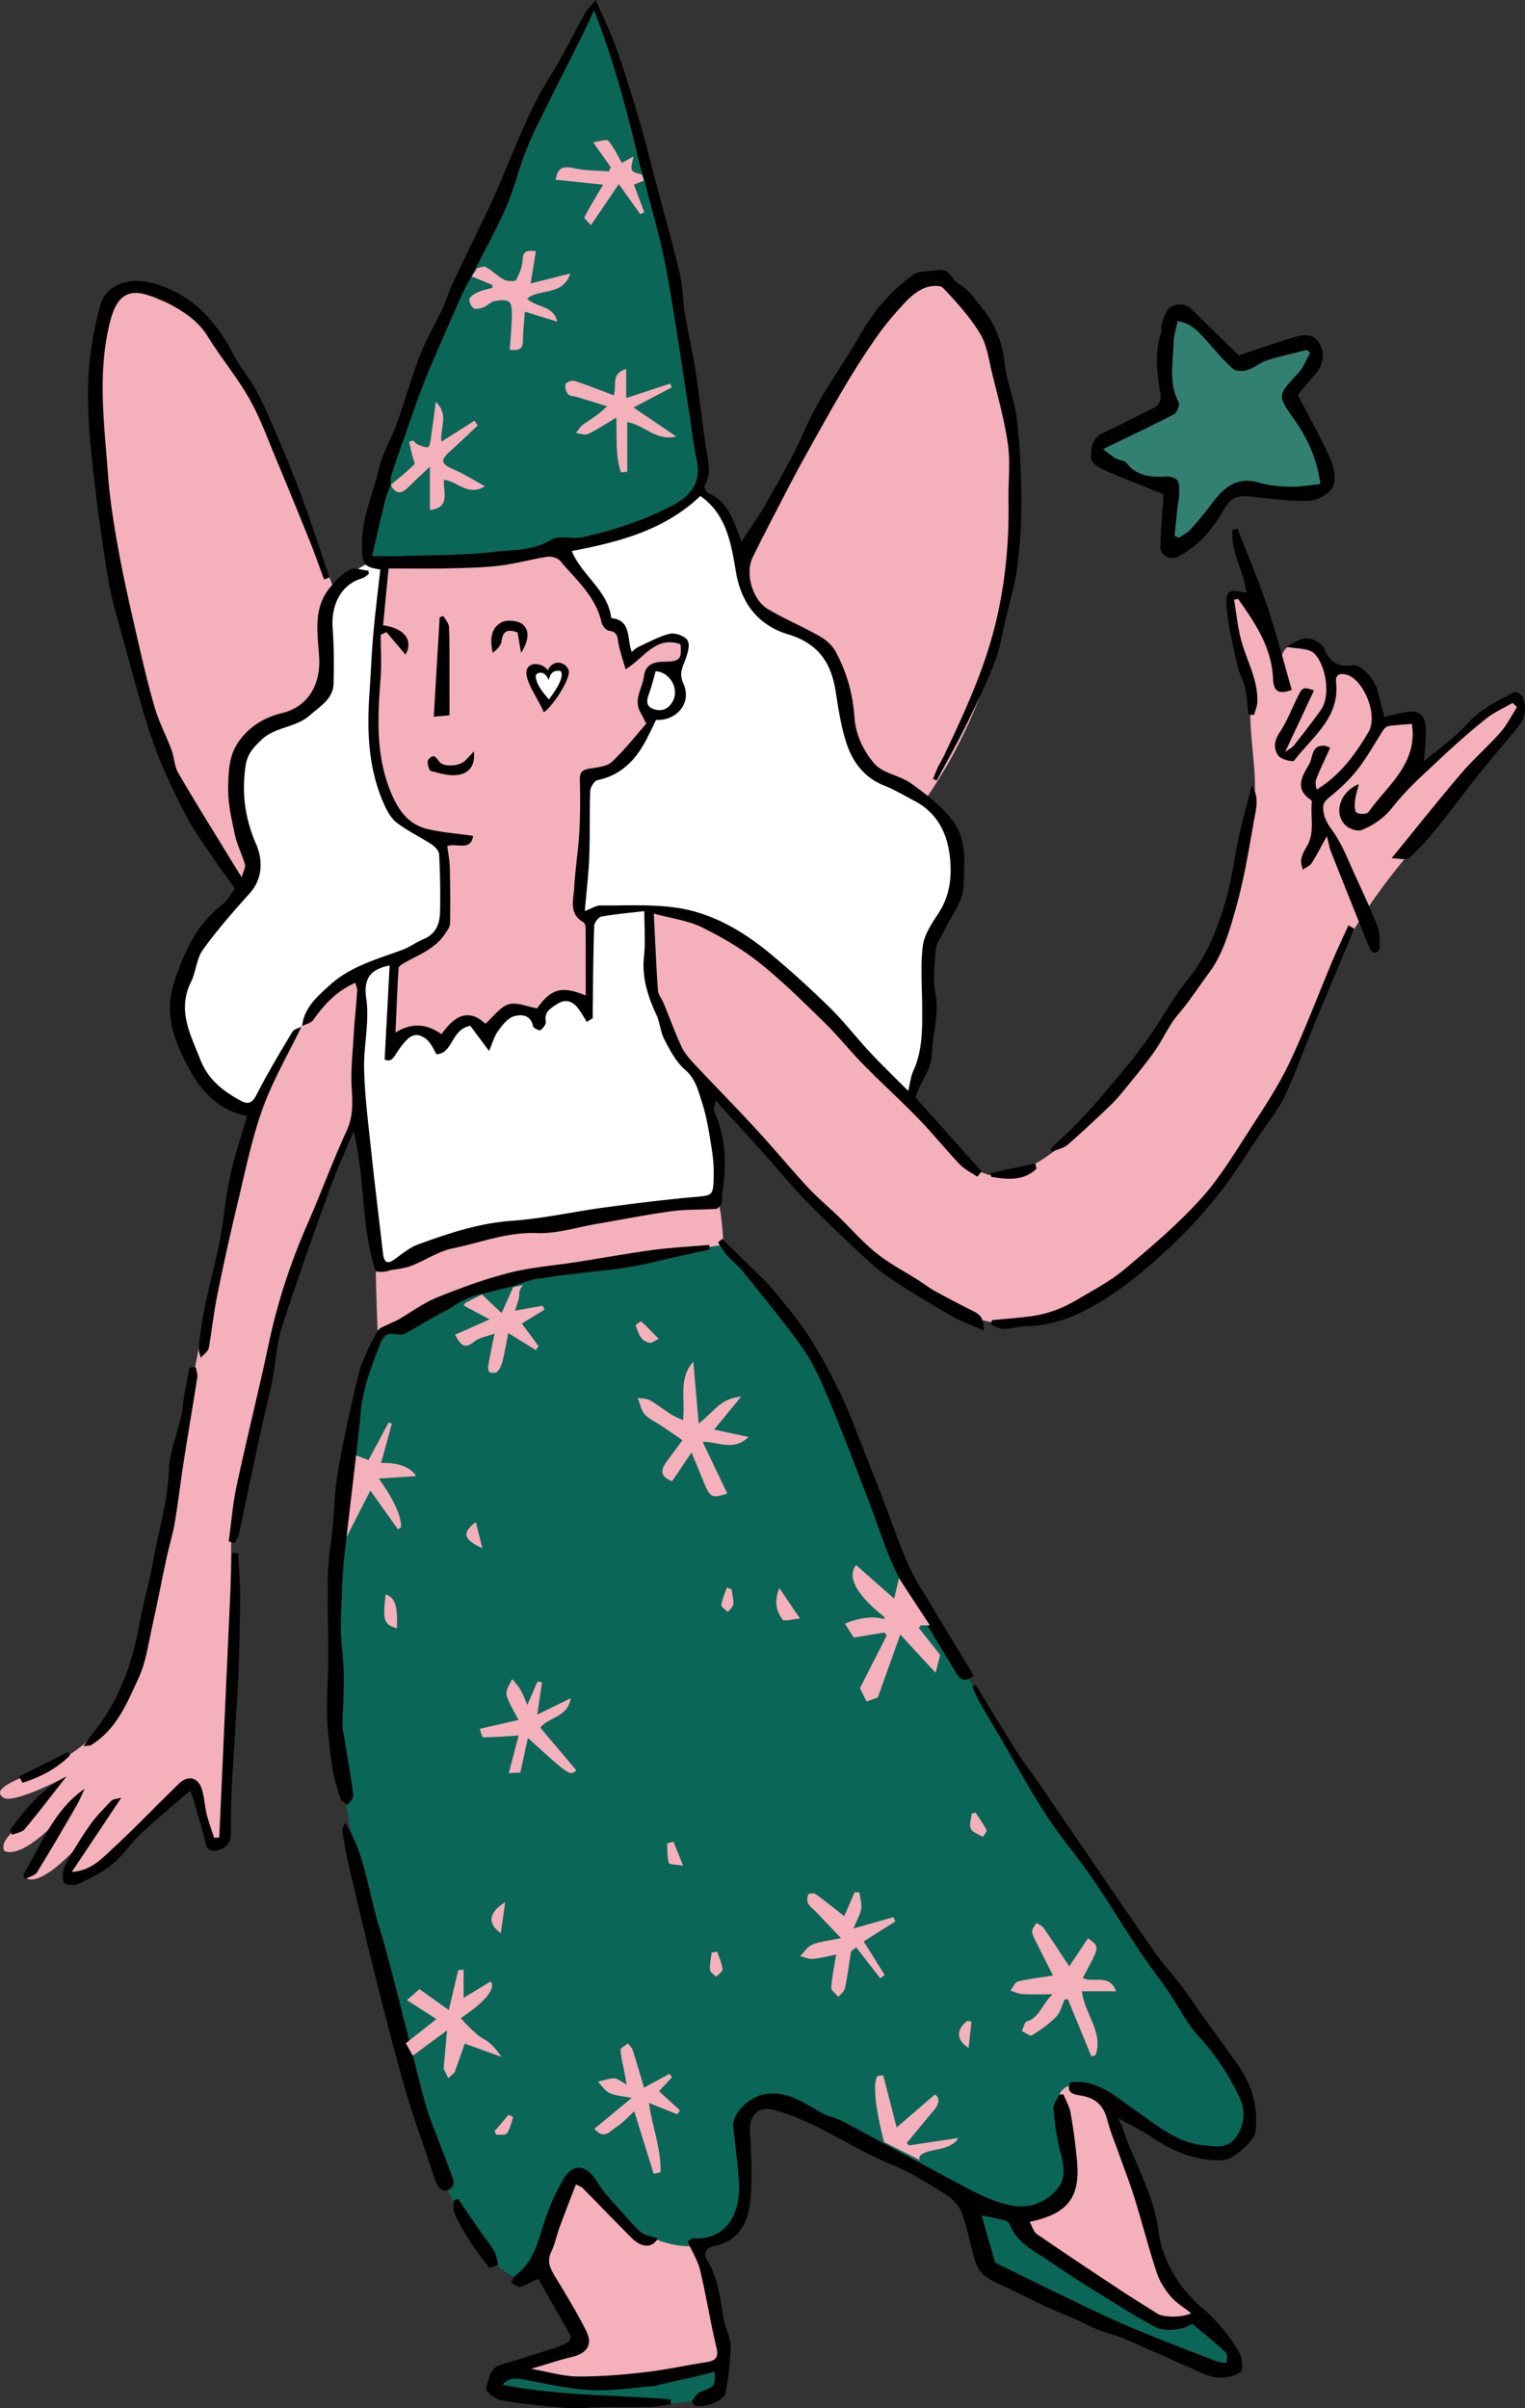
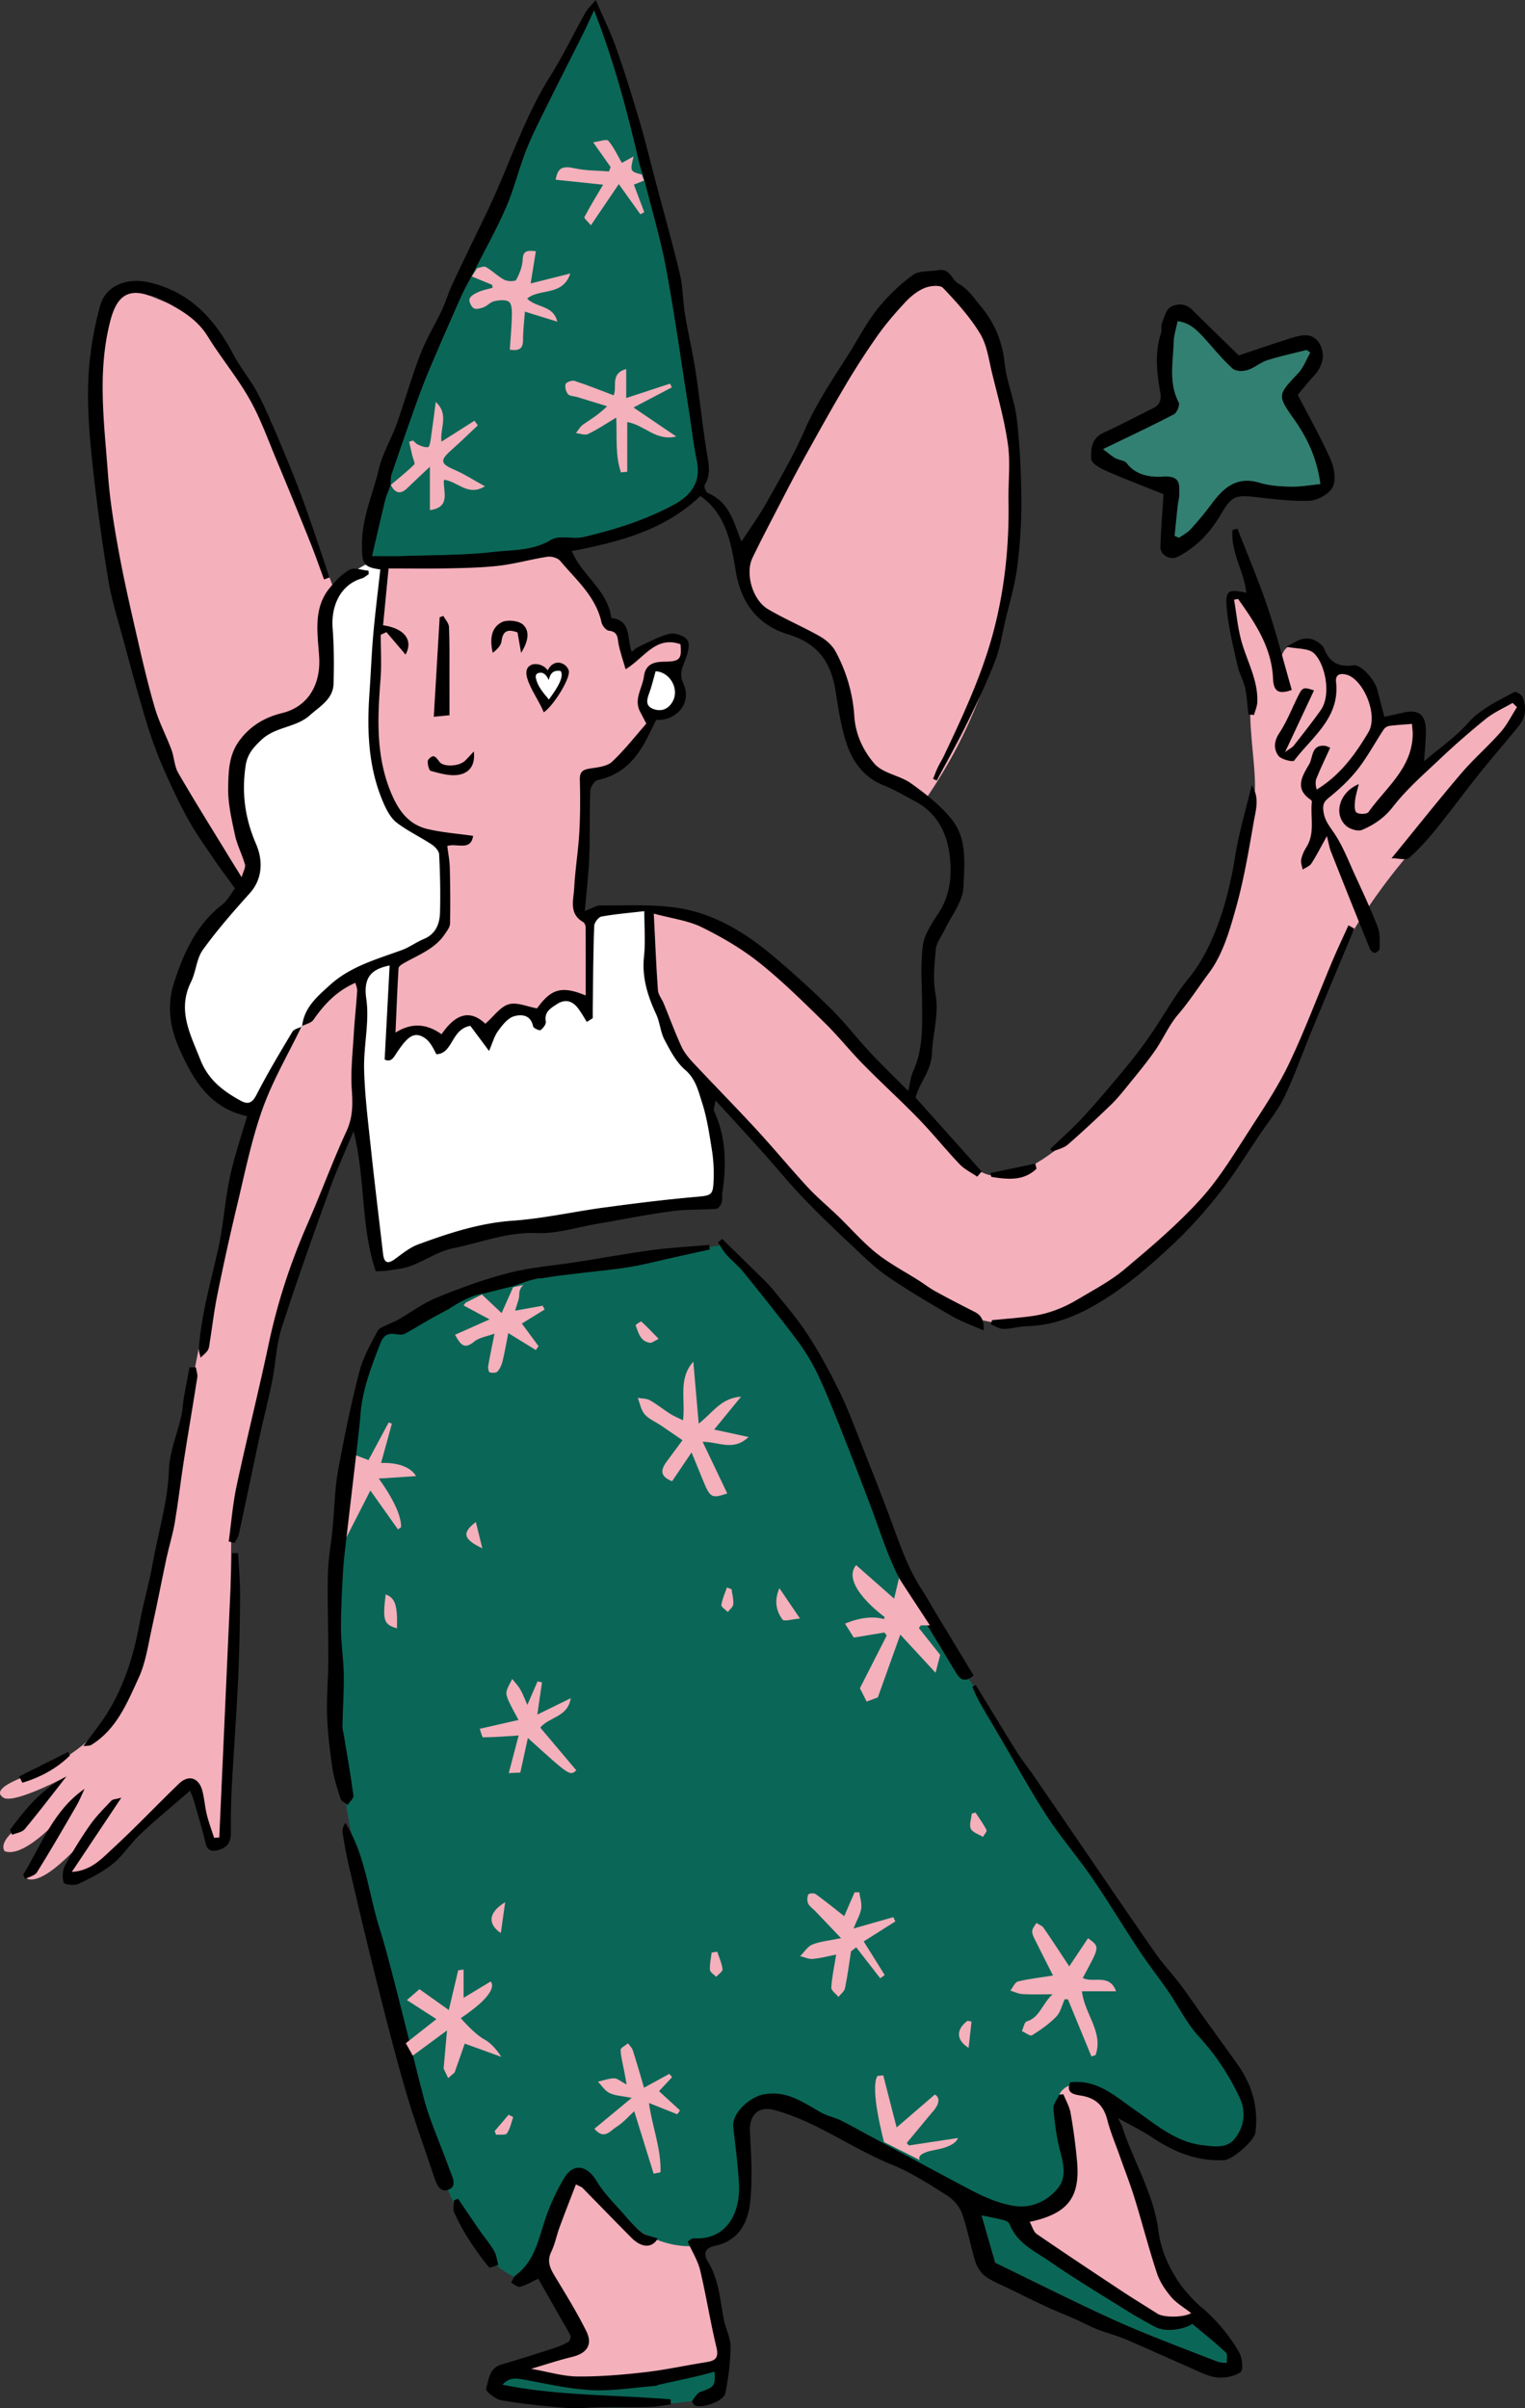
<svg xmlns="http://www.w3.org/2000/svg" version="1.0" id="Layer_1" x="0" y="0" width="190" height="300" xml:space="preserve">
  <rect width="100%" height="100%" fill="#333333" stroke="none" />
  <style>.st0{fill:#f4b0bb}.st1{fill:#fff}.st3{fill:#0a6757}</style>
  <path id="XMLID_2533_" class="st0" d="M58.614 243.502s-2.94 1.609-3.845 4.266c-.906 2.656.189 6.967.854 6.967.664 0 10.253-.949 10.253-.949s1.853-.758 2.28-3.316.285-7.016-1.947-6.732c-2.23.283-7.595-.236-7.595-.236z" />
-   <path id="XMLID_2528_" class="st0" d="M46.818 158.373s.067 3.682.225 7.438l14.077-5.74 14.505-2.848 14.485-2.137s-.064-3.537-.65-5.526l-10.271 1.087-11.332 1.843s-12.354 1.088-17.049 4.018c-.001 0-1.859 2.476-3.99 1.865z" />
  <path id="XMLID_2527_" class="st0" d="M115.463 99.356s-3.73-2.561-5.722-2.783c-1.992-.222-4.17-3.562-4.654-8.108-.486-4.547-.519-5.83-2.522-7.935-2.004-2.106-8.468-1.311-9.309-7.214-.842-5.904 3.103-10.7 3.103-10.7l13.674-24.682s5.09-4.449 7.952-2.936c2.862 1.511 8.825 11.172 8.534 21.815s.194 26.026-11.056 42.543z" />
  <path id="XMLID_2526_" class="st0" d="M41.799 73.907L33.72 52.404l-9.03-13.125-8.146-3.292-3.103 1.443-2.153 6.567 2.929 28.689 5.117 20.512 6.714 11.346 4.267 6.099s1.261-.968 1.067-3.195c-.194-2.226-3.765-8.41-1.107-13.839 2.659-5.43 7.217-3.059 9.738-6.472 2.522-3.413-1.64-10.311 1.786-13.23z" />
  <path id="XMLID_2525_" class="st3" d="M62.153 297.572s-.644-1.498 1.107-1.748 9.646 1.963 13.434 1.141c3.787-.82 13.147-2.176 13.147-2.176v1.713l-1.715 2.318s-5.903 1.014-12.188 1.041c-6.283.028-13.785-2.289-13.785-2.289z" />
  <path id="XMLID_2524_" class="st3" d="M47.677 165.951l13.23-6.215 19.719-3.221 9.483-1.43 10.809 13.029 7.18 16.109 5.89 15.059 10.94 16.111 12.694 20.33 15.973 22.439 2.259 3.705-1.048 5.074-3.146 1.369-5.324-1.449-9.843-6.203-3.292-.842s-1.533.111-.732 4.625c.799 4.514 1.928 8.863-2.993 11.117-4.921 2.256-30.734-12.896-30.734-12.896s-6.374-2.244-6.454 2.105c-.081 4.35 1.282 12.322-2.263 13.691-3.545 1.369-6.449 3.512-15.162-3.881l-3.056-3.797-4.366 9.611-2.016 3.549s-4.854.4-10.003-12.006c-5.15-12.408-16.324-53.908-14.117-74.826 2.206-20.915 4.517-29.051 6.372-31.157z" />
  <path id="XMLID_2523_" class="st0" d="M138.107 261.307l4.518 13.369 1.855 7.787 5.356 5.059s-2.111 1.816-4.228 1.975c-2.115.156-17.747-11.311-17.747-11.311l-1.048-2.205 5.001-2.074 1.532-3.123-1.367-9.855c.001-.001 1.209-3.089 6.128.378z" />
  <path id="XMLID_2522_" class="st0" d="M66.958 281.924l4.598-10.711 2.502 1.934 5.922 4.973s2.783 1.748 5.961 1.693l2.071 3.158 2.421 10.633-.808.766s-10.971 2.455-16.213 2.293c-5.244-.158-9.472-1.609-9.472-1.609l8.02-3.061.081-1.207-5.083-8.862z" />
  <path id="XMLID_2521_" class="st0" d="M44.956 121.062l-.204 8.184v10.095s-2.405 3.379-7.665 17.587c-5.26 14.207-8.277 33.832-8.277 34.848 0 1.02-.264 23.588-.316 29.543-.052 5.957-.826 8.359-1.356 8.562-.53.205-2.773-6.506-3.018-7.039-.245-.533-1.02-.289-2.446 1.176-1.427 1.467-7.38 7.492-9.582 8.631-2.202 1.143-4.46 2.398-3.831.367.629-2.029 5.747-8.17 5.747-8.17s-8.28 11.289-10.99 8.977c0 0 5.282-7.688 6.505-9.6 0 0-6.035 7.49-8.929 6.391 0 0-.856-.814 1.182-2.604l6.485-6.691s-6.556 3.473-7.846 2.619.538-1.916 3.807-3.055c3.271-1.143 7.611-4.002 10.438-8.182s7.421-30.572 7.421-30.572 4.001-22.332 5.545-26.381c1.544-4.051 3.547-17.628 6.279-22.065 2.734-4.437 4.487-8.427 11.051-12.621z" />
  <path id="XMLID_2520_" class="st0" d="M80.993 113.313s7.639.538 15.269 6.624c7.629 6.089 20.197 20.907 20.197 20.907s4.255 5.61 7.698 5.66c3.443.051 8.086-3.313 10.984-6.69 2.899-3.376 14.979-18.204 16.139-21.355 1.16-3.152 4.735-16.233 5.025-19.342.289-3.107-.709-7.606-.516-11.535.193-3.929-3.836-12.429-2.255-13.572 1.581-1.146 6.185 7.59 6.41 11.16 0 0-1.707-4.76 1.869-5.05 0 0 2.898-.031 4.123 4.053 0 0 1.597-1.599 3.543-.162 1.946 1.439 2.513 5.855 2.513 5.855s4.413-1.095 4.896-.354c.482.74-1.192 7.14-1.192 7.14l9.696-8.168 3.35-1.738.806 1.64-12.821 16.628s-7.999 8.621-11.338 17.465c0 0-5.798 13.637-9.856 19.844-4.06 6.208-9.503 12.51-18.265 18.911-8.763 6.4-18.266 3.828-25.578-2.475-7.312-6.305-24.868-25.087-24.868-25.087s-6.121-6.368-6.056-12.319c.065-5.95.227-8.04.227-8.04z" />
  <path id="XMLID_2519_" class="st0" d="M48.064 70.393l12.35-.577 8.926-1.751 4.151 5.136 2.281 4.12 1.567 1.252.888 3.385s3.915-2.575 5.379-2.634c1.464-.057 2.581 1.74.646 4.259 0 0-1.875-1.936-2.81 0-.936 1.935-1.169 3.552-1.169 3.552l.702 2.15s-2.046 5.633-7.542 7.676l-1.17 16.812 1.404.816-.41 11.442s-.994-3.211-3.683-1.635c-2.689 1.577-2.435 2.861-2.435 2.861s-.531-1.78-3.12-1.226c-2.588.555-3.332 3.444-3.332 3.444s-1.363-2.844-2.924-2.452c-1.56.392-2.865 3.152-2.865 3.152s-1-2.237-2.923-2.102c-1.923.136-3.333 2.568-3.333 2.568l.76-11.09s5.94-2.569 5.981-4.496c.042-1.926 0-10.157 0-10.157s-6.443-.923-8.229-9.307c-1.785-8.378.91-25.198.91-25.198z" />
  <path id="XMLID_2518_" class="st1" d="M48.064 70.393l-.638 6.065-.911 9.586.274 7.698.789 4.002 2.066 4.32 2.885 1.38 2.035.91.819 2.274v7.976l-1.154 1.849-5.983 3.184-7.623 4.063-2.99 4.168-3.448 5.596-1.913 4.639s-4.678.818-7.957-4.942c-3.28-5.762-2.491-12.038.881-16.496 3.371-4.457 6.62-6.095 6.62-8.065 0-1.971-3.218-5.428-2.611-10.491.608-5.064 1.579-6.398 6.013-8.582 4.434-2.184 5.921-3.488 5.466-6.217-.456-2.729-1.148-10.31 5.257-13.159l2.123.242z" />
  <path id="XMLID_2473_" d="M37.637 127.871c.238-2.341 1.862-3.707 3.472-5.165 2.594-2.349 5.852-3.21 8.998-4.369.935-.345 1.761-.976 2.686-1.357 1.526-.632 1.991-1.918 2.029-3.344.064-2.397.01-4.803-.109-7.199-.021-.434-.51-.963-.923-1.235-1.424-.937-2.99-1.675-4.34-2.701-.714-.542-1.222-1.468-1.602-2.319-1.976-4.427-2.144-9.11-1.815-13.852.17-2.45.261-4.905.478-7.351.238-2.685.578-5.36.874-8.04-2.173-.292-2.254-.765-2.287-2.981-.049-3.398 1.375-6.403 2.114-9.579.443-1.904 1.525-3.65 2.192-5.513 1.036-2.896 1.865-5.868 2.97-8.737.741-1.922 1.839-3.708 2.719-5.58.471-1.002.767-2.086 1.238-3.087 1.436-3.058 2.917-6.094 4.381-9.139 2.684-5.581 4.513-11.55 7.847-16.842 1.592-2.527 2.883-5.243 4.347-7.853.292-.522.754-.947 1.311-1.628.909 2.105 1.854 4.002 2.556 5.985 1.061 2.999 1.998 6.043 2.9 9.094.741 2.51 1.354 5.059 2.025 7.59 1.013 3.823 2.094 7.631 3.008 11.478.387 1.632.362 3.355.637 5.019.392 2.375.96 4.719 1.323 7.097.527 3.444.855 6.919 1.438 10.353.228 1.342.458 2.552-.304 3.792-.121.197.152.911.399 1.014 2.582 1.08 3.198 3.496 4.057 5.759.063.169.214.306.158.229 1.019-1.566 2.129-3.089 3.044-4.721 1.675-2.99 3.421-5.962 4.788-9.094 1.45-3.327 3.453-6.283 5.377-9.309 1.217-1.915 2.255-3.964 3.652-5.735a23.349 23.349 0 014.444-4.287c.788-.581 2.118-.419 3.2-.612 1.441-.255 1.677 1.223 2.455 1.656 1.261.699 1.903 1.748 2.723 2.721 1.753 2.078 2.78 4.419 3.071 7.199.247 2.358 1.252 4.635 1.522 6.995.389 3.399.541 6.838.562 10.262.016 2.76-.181 5.538-.532 8.276-.275 2.144-.924 4.24-1.423 6.355-.41 1.743-.67 3.549-1.309 5.206-1.006 2.61-2.215 5.148-3.448 7.663-1.203 2.452-2.545 4.837-3.827 7.251l-.461-.21c.19-.467.359-.944.576-1.4.243-.51.549-.989.791-1.5 2.515-5.3 4.985-10.613 6.39-16.352 1.239-5.059 1.731-10.187 1.64-15.386-.042-2.338.251-4.712-.069-7.008-.417-3.004-1.259-5.955-1.98-8.914-.406-1.663-.627-3.483-1.485-4.897-1.261-2.08-2.937-3.936-4.626-5.707-.377-.395-1.64-.263-2.324.027-.898.381-1.732 1.062-2.407 1.788-1.239 1.332-2.435 2.725-3.481 4.211a93.641 93.641 0 00-4.042 6.279c-1.771 2.992-3.457 6.034-5.142 9.076-1.058 1.911-2.056 3.854-3.061 5.794-1.109 2.142-2.231 4.278-3.277 6.449-.937 1.939-.008 5.252 1.929 6.399 2.083 1.233 4.335 2.178 6.443 3.373.771.437 1.549 1.116 1.964 1.879a19.586 19.586 0 012.351 8.11c.147 2.286 1.144 4.321 2.508 5.892 1.061 1.22 3.18 1.454 4.583 2.465 1.856 1.336 3.735 2.799 5.127 4.579 1.87 2.392 1.486 5.542 1.377 8.315-.072 1.846-1.553 3.638-2.405 5.454-.357.76-.96 1.492-1.033 2.276-.172 1.85-.379 3.774-.049 5.573.476 2.581-.355 4.973-.443 7.435-.078 2.219-1.538 3.553-2.033 5.499l8.233 9.207-.556.641c-.739-.512-1.589-.919-2.195-1.556-1.745-1.833-3.331-3.819-5.094-5.636-2.246-2.315-4.64-4.484-6.901-6.785-1.677-1.705-3.17-3.593-4.88-5.261-2.616-2.551-5.221-5.144-8.073-7.413-2.189-1.741-4.664-3.192-7.182-4.427-1.717-.841-3.728-1.084-5.971-1.694.179 3.49.299 6.517.517 9.536.041.567.491 1.097.72 1.657.731 1.777 1.393 3.585 2.193 5.332.343.748.895 1.431 1.464 2.04 2.61 2.791 5.296 5.513 7.887 8.323 2.174 2.356 4.214 4.836 6.39 7.191 1.185 1.28 2.538 2.4 3.796 3.614 1.59 1.535 3.049 3.229 4.766 4.604 1.641 1.311 3.54 2.297 5.321 3.436.68.432 1.322.93 2.027 1.318 1.617.887 3.254 1.738 4.902 2.568.788.396 1.198 1.035 1.104 2.305-1.38-.615-2.737-1.084-3.958-1.789-2.69-1.555-5.37-3.141-7.938-4.885-1.519-1.031-2.856-2.344-4.202-3.609-2.133-2.006-4.26-4.021-6.286-6.132-1.768-1.84-3.378-3.827-5.083-5.729-1.879-2.096-3.788-4.166-5.917-6.503-.097.658-.301 1.079-.177 1.35 1.496 3.281 1.544 6.689 1.013 10.165-.061.397.05.836-.075 1.204-.105.311-.419.761-.67.779-1.843.14-3.714.05-5.54.296-3.09.417-6.153 1.037-9.229 1.558-2.535.43-5.089 1.268-7.606 1.168-3.679-.146-6.978 1.195-10.429 1.893-1.818.369-3.465 1.523-5.238 2.195-.898.342-1.901.418-2.862.58-.427.07-.869.059-1.525.098-1.885-5.531-1.276-11.547-2.767-17.453-1.092 2.636-2.145 4.915-2.992 7.267-2.059 5.729-4.115 11.461-5.975 17.254-.674 2.098-.73 4.387-1.168 6.566-.479 2.387-1.096 4.744-1.61 7.123-.864 4.002-1.687 8.014-2.552 12.014-.082.379-.348.719-.529 1.076l-.729-.195c.321-2.324.5-4.68.991-6.967 1.264-5.896 2.744-11.75 3.99-17.648 1.09-5.158 2.718-10.113 4.831-14.934 1.676-3.823 3.104-7.756 4.852-11.542.799-1.73.798-3.345.67-5.161-.161-2.268.104-4.569.238-6.854.108-1.83.31-3.653.432-5.481.021-.326-.142-.662-.223-1.005-2.316 1.001-3.876 2.664-5.224 4.604-.282.407-.963.538-1.461.795l.043.038zm11.051-67.474c-.237.652-.535 1.289-.701 1.959-.542 2.194-1.037 4.4-1.622 6.907 1.662 0 2.817.034 3.969-.006 3.746-.132 7.513-.089 11.227-.514 2.354-.27 4.816-.125 7.073-1.493 1.042-.631 2.75-.048 4.074-.36 3.902-.919 7.733-2.115 11.271-4.041 2.114-1.149 3.377-2.8 2.832-5.443-.45-2.184-.691-4.408-1.04-6.613-.912-5.791-1.719-11.604-2.791-17.367-.676-3.632-1.752-7.19-2.692-10.953l-1.313.53 1.294 3.428-.486.263-2.688-3.761-3.474 5.133c-.357-.439-.879-.885-.808-1.023.695-1.333 1.489-2.616 2.328-4.035l-5.91-.619c.26-1.545.885-1.748 2.425-1.414 1.37.298 2.811.263 4.219.376l.205-.542-2.177-3.085c.776-.097 1.672-.439 1.886-.193.696.802 1.143 1.82 1.688 2.76l1.462-.806c-.451 1.866-.451 1.866 1.039 2.257-1.589-6.942-3.305-13.646-5.965-20.443-.563 1.209-.941 2.074-1.363 2.917-1.411 2.823-2.854 5.631-4.251 8.461-.97 1.963-1.99 3.913-2.798 5.943-.932 2.338-1.515 4.818-2.505 7.128-1.114 2.6-2.512 5.079-3.833 7.701.522-.088 1.014-.337 1.279-.186.808.461 1.481 1.162 2.302 1.592.405.212 1.352.218 1.47.002.42-.771.768-1.669.808-2.534.05-1.091.555-1.153 1.642-1.027a9602.49 9602.49 0 00-.647 4.011l4.938-1.241c-.935 2.864-3.853 1.821-5.371 3.13 1.186 1.181 3.261.8 3.75 2.869l-4.031-1.245c-.092 1.179-.19 2.085-.225 2.994-.036.937.181 2.029-1.656 1.743.095-1.477.229-2.904.258-4.333.012-.566-.031-1.406-.375-1.636-.438-.292-1.229-.199-1.823-.069-.474.103-.855.576-1.327.758-.387.149-.966.294-1.24.112-.314-.209-.616-.867-.502-1.174.137-.373.682-.658 1.11-.847.554-.244 1.167-.354 1.755-.521-.019-.122-.037-.245-.057-.367l-2.569-1.06c-.465.899-.914 1.668-1.273 2.478a614.045 614.045 0 00-3.909 8.972 84.715 84.715 0 00-1.772 4.59 534.394 534.394 0 00-2.994 8.613c-.143.421-.099.904-.141 1.36l.025-.036zm24.177 53.091c.959-.362 1.437-.702 1.91-.696 3.242.038 6.536-.183 9.713.315 4.495.705 8.358 3.06 11.813 5.968a123.707 123.707 0 017.178 6.535c1.744 1.722 3.244 3.686 4.919 5.481 1.511 1.618 3.112 3.151 4.754 4.804.259-1.066.32-1.797.609-2.424 1.222-2.653 1.145-5.459 1.127-8.27-.016-2.462-.229-4.953.086-7.375.184-1.406 1.11-2.784 1.93-4.026 1.496-2.269 1.728-4.784 1.41-7.296-.359-2.849-1.647-5.301-4.363-6.721-1.25-.653-2.467-1.397-3.772-1.911-2.555-1.008-3.997-3.003-4.768-5.44-.64-2.025-.968-4.161-1.293-6.27-.553-3.59-2.153-5.997-5.924-7.136-3.645-1.101-5.83-3.768-6.506-7.78-.59-3.491-1.164-7.183-4.434-9.458-4.45 4.266-10.144 5.74-16.014 6.858 1.276 3.089 4.508 4.876 4.918 8.35 2.553.258 1.916 2.561 2.553 4.199.334-.257.534-.476.78-.588 1.315-.594 2.601-1.342 3.981-1.66.673-.155 1.928.309 2.208.854.317.619-.028 1.696-.329 2.481-.365.954-.74 1.659-.219 2.83 1.203 2.695-1.149 4.76-3.38 4.56-.422.853-.808 1.67-1.225 2.47-1.319 2.526-3.129 4.429-6.081 5.043-.393.082-.889.874-.907 1.355-.105 2.732-.018 5.473-.121 8.208-.081 2.14-.343 4.275-.553 6.74zm-24.72-34.743l-.711.335c0 1.828.116 3.666-.022 5.483-.369 4.83-.623 9.598 1.331 14.246.929 2.211 2.178 3.907 4.522 4.467 1.817.433 3.708.566 5.679.849-.282 1.947-2.028.872-3.217 1.261.11.912.29 1.808.313 2.707.058 2.322.081 4.646.03 6.967-.011.446-.384.912-.659 1.321-1.241 1.847-3.288 2.569-5.107 3.61-.257.147-.635.394-.647.613-.155 2.524-.25 5.053-.382 8.026 2.113-1.303 3.928-1.065 5.739.205 1.522-2.203 3.305-3.327 5.455-1.306 1.078-.943 1.874-2.124 2.921-2.423 1.032-.294 2.319.303 3.517.513 1.761-2.442 3.06-2.85 6.07-1.611 0-2.925.008-5.709-.014-8.494-.001-.224-.134-.551-.31-.652-1.808-1.046-1.192-2.758-1.113-4.245.123-2.317.505-4.621.637-6.938.124-2.182.12-4.375.065-6.561-.026-1.054.458-1.264 1.357-1.396.923-.136 2.051-.258 2.665-.836 1.586-1.495 2.938-3.238 4.261-4.741-.382-.736-.562-1.093-.751-1.443-.857-1.588.26-2.955.45-4.43.211-1.649 1.429-1.827 2.542-1.842 1.878-.027 2.21-.261 2.013-2.176-3.098-1.085-4.462 1.67-6.834 3.116-.308-1.067-.636-2.033-.855-3.022-.171-.774-.01-1.646-1.221-1.778-.352-.039-.834-.625-.925-1.034-.712-3.239-3.165-5.303-5.151-7.667-.311-.368-1.08-.59-1.582-.514-1.998.302-3.959.87-5.962 1.109-2.114.252-4.261.291-6.396.338-2.452.052-4.907.012-7.441.012l-.685 7.08c2.772.399 3.758 1.926 2.799 3.648l-2.381-2.797zm12.787 52.184l-2.331-3.131c-2.424.412-2.148 3.488-4.241 3.53-.416-.832-.814-1.603-1.447-2.023-1.349-.895-2.182-.078-3.408 1.729-.447.659-.702 1.338-1.584.964l.62-11.726c-2.03.435-3.327 1.243-2.903 4.154.418 2.873-.354 5.896-.271 8.846.093 3.337.516 6.668.87 9.994.457 4.301.99 8.594 1.484 12.889.119 1.037.471 1.42 1.468.697.932-.676 1.863-1.451 2.92-1.838 3.804-1.395 7.62-2.656 11.751-2.947 3.82-.268 7.594-1.128 11.401-1.643 3.734-.503 7.476-.972 11.229-1.307 2.188-.195 2.352-.148 2.421-2.234a18.7 18.7 0 00-.215-3.609c-.322-2-.614-4.034-1.238-5.948-.46-1.414-.775-2.918-2.102-4.055-1.115-.956-1.864-2.406-2.569-3.744-.511-.97-.568-2.172-1.035-3.175-1.066-2.292-1.794-4.588-1.519-7.189.195-1.845.038-3.727.038-5.654-1.815.212-3.592.357-5.337.675-.373.067-.887.753-.901 1.167-.119 3.329-.134 6.661-.178 9.991-.007.499-.001.997-.001 1.496l-.74.468c-.383-.595-.719-1.228-1.159-1.778-.709-.887-1.603-1.074-2.583-.426-.765.506-1.584.949-1.369 2.152.058.325-.328.845-.653 1.071-.147.101-.896-.247-.939-.473-.284-1.477-1.51-1.514-2.394-1.241-.781.241-1.444 1.115-1.974 1.843-.467.642-.676 1.47-1.111 2.475zm20.752-47.302c-.29 1.01-.48 1.865-.783 2.677-.286.764-.516 1.568.362 1.956.956.422 1.902.204 2.499-.796.964-1.612-.311-3.77-2.078-3.837z" />
  <path id="XMLID_2472_" class="st0" d="M43.159 191.527s-.034-7.078.763-10.387l1.99.746 2.514-4.693.399.162-1.349 4.9s3.229-.27 4.361 1.627l-4.655.307s2.887 3.779 2.784 6.066l-.387.264-3.435-4.842-2.985 5.85z" />
  <path id="XMLID_2471_" class="st3" d="M86.809 57.407c-.45-2.183-.691-4.407-1.039-6.612-.913-5.791-1.72-11.604-2.792-17.367-.676-3.632-1.752-7.19-2.692-10.953l-.575-1.897-.011.002c-1.514-6.527-3.177-12.863-5.688-19.278-.563 1.209-.941 2.074-1.363 2.917-1.411 2.823-2.854 5.631-4.251 8.461-.97 1.963-1.99 3.913-2.798 5.943-.932 2.338-1.515 4.818-2.505 7.128-1.114 2.6-2.512 5.079-3.833 7.701l-.513.97c-.466.899-.915 1.668-1.274 2.478a614.045 614.045 0 00-3.909 8.972 85.553 85.553 0 00-1.772 4.59 544.193 544.193 0 00-2.994 8.612c-.143.422-.099.905-.141 1.361a.398.398 0 01.022-.02c-.236.646-.529 1.278-.694 1.942-.542 2.194-1.037 4.4-1.621 6.907 1.661 0 2.816.034 3.968-.006 3.746-.132 7.513-.089 11.227-.514 2.354-.27 4.816-.125 7.074-1.493 1.042-.631 2.75-.048 4.073-.36 3.902-.919 7.733-2.115 11.271-4.041 2.112-1.149 3.375-2.799 2.83-5.443z" />
  <g id="XMLID_2466_">
    <path id="XMLID_2470_" class="st0" d="M71.656 20.977c1.369.298 2.81.263 4.218.376l.205-.542-2.177-3.084c.776-.098 1.672-.44 1.886-.194.696.802 1.143 1.82 1.688 2.76l1.462-.806c-.451 1.866-.451 1.866 1.039 2.257.058.154.262.75.262.75-.576.231-.958.386-1.265.51l1.294 3.428-.486.263-2.687-3.761-3.475 5.132c-.357-.438-.879-.884-.808-1.022.695-1.333 1.489-2.616 2.328-4.035l-5.91-.619c.26-1.544.885-1.748 2.426-1.413z" />
    <path id="XMLID_2469_" class="st0" d="M55.317 59.766c-.177 1.37.958 3.413-1.757 3.784v-5.408c-1.166 1.101-2.012 1.879-2.833 2.685-.798.782-1.527.638-2.034-.421.982-.836 1.995-1.64 2.913-2.54.145-.14-.151-.729-.24-1.11-.134-.572-.264-1.145-.395-1.718l.483-.166c.214.181.402.427.649.53.397.166.858.368 1.24.292.177-.035.279-.68.334-1.06.211-1.435.391-2.875.615-4.559 1.707 1.573.481 3.264.714 4.944l4.106-2.608.415.583c-1.073 1.005-2.123 2.037-3.225 3.011-1.542 1.363-1.457 1.765.375 2.547 1.224.524 2.354 1.268 3.737 2.03-2.129 1.307-3.357-.612-5.097-.816z" />
    <path id="XMLID_2468_" class="st0" d="M69.429 40.069c-1.305-.403-2.611-.806-4.031-1.246-.092 1.18-.189 2.086-.225 2.995-.036.936.181 2.029-1.656 1.743.095-1.477.229-2.904.258-4.333.012-.566-.031-1.406-.375-1.636-.438-.292-1.229-.199-1.823-.069-.474.103-.855.576-1.327.758-.387.149-.966.294-1.24.112-.314-.209-.616-.867-.502-1.174.137-.373.682-.658 1.11-.847.554-.244 1.167-.354 1.755-.521-.019-.122-.037-.245-.057-.367l-2.537-1.047.661-1.023c.453-.104.866-.279 1.1-.146.808.461 1.482 1.162 2.302 1.592.405.212 1.352.218 1.471.001.419-.77.767-1.668.807-2.534.049-1.09.555-1.152 1.642-1.026a9602.49 9602.49 0 00-.647 4.011l4.938-1.241c-.935 2.864-3.853 1.821-5.371 3.13 1.184 1.179 3.258.799 3.747 2.868z" />
    <path id="XMLID_2467_" class="st0" d="M78.148 52.58v6.191l-.786.072c-.73-2.137-.479-4.402-.585-6.823-1.219.729-2.325 1.477-3.515 2.051-.392.189-1-.068-1.509-.121.293-.359.526-.806.893-1.062.942-.656 1.944-1.229 2.99-2.28-1.247-.385-2.493-.774-3.741-1.154-.384-.117-.916-.096-1.125-.349-.258-.312-.427-.906-.3-1.26.088-.246.804-.497 1.125-.393 1.625.529 3.212 1.172 4.864 1.796.455-1.125-.472-2.698 1.562-3.284v3.618l5.463-1.792.219.466-4.774 2.507 5.325 3.614c-2.571.607-3.893-1.42-6.106-1.797z" />
  </g>
  <path id="XMLID_2463_" d="M121.567 209.908c1.728 2.814 3.438 5.639 5.193 8.436.619.988 1.362 1.896 2.022 2.857 2.506 3.65 5 7.309 7.502 10.963 2.569 3.75 5.116 7.514 7.729 11.234.943 1.342 2.079 2.547 3.072 3.855.935 1.234 1.791 2.523 2.691 3.781 1.458 2.035 2.93 4.059 4.384 6.096 1.824 2.559 2.652 5.381 2.253 8.527-.128 1.002-2.832 3.367-3.858 3.43-3.396.205-6.314-1.012-9.068-2.861-1.231-.828-2.589-1.469-4.211-2.373.275.547.448.805.541 1.086 1.419 4.352 3.924 8.328 4.511 12.965.309 2.451 1.349 4.678 2.699 6.627 1.246 1.793 3.136 3.127 4.621 4.775 1.044 1.158 2.013 2.428 2.762 3.789.371.674.513 2.156.157 2.402-.783.537-1.977.773-2.95.666-1.115-.125-2.192-.715-3.254-1.174-2.714-1.172-5.398-2.418-8.119-3.574-1.163-.492-2.404-.801-3.584-1.262-.902-.354-1.756-.832-2.643-1.227-1.216-.539-2.455-1.021-3.661-1.578-1.524-.707-3.026-1.459-4.534-2.197-1.021-.502-2.113-.908-3.022-1.564-.58-.418-1.063-1.158-1.28-1.852-.62-1.982-.964-4.053-1.662-6-.312-.871-1.077-1.744-1.872-2.246-2.222-1.402-4.465-2.855-6.883-3.836-3.585-1.455-6.808-3.564-10.29-5.18-1.405-.65-2.869-1.227-4.363-1.623-2.002-.529-3.114.664-3.014 2.666.148 3 .356 6.049 0 9.012-.29 2.412-1.475 4.645-4.314 5.227-1.209.248-1.574.934-.928 1.98 1.38 2.236 1.515 4.795 2 7.268.22 1.123.837 2.219.826 3.322-.019 1.941-.265 3.902-.646 5.811-.195.977-2.892 1.93-3.782 1.516-.179-.084-.403-.504-.346-.582.301-.416.618-.971 1.053-1.121 1.671-.584 1.844-.734 1.73-2.498-.857.219-1.686.447-2.521.639-1.473.34-2.952.654-4.426.986-.147.033-.286.131-.433.143-2.644.203-5.303.658-7.933.525-2.824-.141-5.628-.797-8.426-1.305-1.012-.184-1.916-.289-2.677.631 6.922 1.408 13.975 1.24 20.949 1.826l.008.641c-.863.104-1.723.275-2.588.297-2.006.049-4.015.01-6.023.035-1.455.018-2.918.209-4.361.096-2.726-.213-5.453-.5-8.146-.957-.731-.123-1.984-1.154-1.898-1.432.344-1.115.388-2.57 1.915-3.021 2.177-.639 4.341-1.32 6.501-2.018a9.76 9.76 0 001.862-.814c.179-.1.328-.574.241-.76-.342-.734-.785-1.42-1.188-2.127l-2.825-4.971c-.715.336-1.447.781-2.241 1.006-.308.088-.757-.318-1.141-.502.194-.322.316-.74.595-.949 2.242-1.678 2.767-4.213 3.564-6.672a26.327 26.327 0 012.439-5.398c1.179-1.963 2.881-1.615 4.07.371.914 1.527 2.242 2.812 3.426 4.17.688.789 1.385 1.602 2.211 2.229.536.406 1.31.498 1.968.729-.669 1.197-1.971 1.238-3.303-.105-2.041-2.059-4.058-4.141-6.09-6.207-.101-.102-.263-.143-.802-.422-.703 1.832-1.396 3.588-2.047 5.361-.369 1-.561 2.078-1.024 3.027-.562 1.152-.175 2.021.405 2.984 1.366 2.271 2.775 4.531 3.949 6.9.846 1.709.084 2.775-1.791 3.229-1.591.381-3.148.908-5.079 1.475 2.165.379 3.968.938 5.775.955 2.794.027 5.605-.211 8.387-.529 2.575-.291 5.118-.857 7.683-1.258 1.134-.178 1.555-.559 1.247-1.842-.764-3.174-1.268-6.41-2.024-9.586-.284-1.191-.977-2.285-1.556-3.586.096-.053.445-.43.772-.41 4.188.232 5.807-3.311 5.617-6.775-.13-2.369-.446-4.732-.712-7.096-.195-1.729 2.074-3.762 3.826-4.07 2.894-.51 4.917 1.047 7.147 2.287.753.42 1.646.58 2.425.963 1.213.592 2.376 1.283 3.572 1.91.443.234 10.702 5.775 12.949 6.932 1.643.844 3.451 1.594 5.259 1.832 2.006.268 3.948-.621 5.255-2.211 1.084-1.324.749-2.918.321-4.52-.47-1.76-.703-3.594-.865-5.41-.049-.557.475-1.164.736-1.748l.503-.041c.309.773.759 1.523.897 2.326a70.9 70.9 0 01.81 6.072c.39 4.477-1.169 6.494-5.903 7.496.314.564.466 1.229.879 1.516 3.476 2.389 6.993 4.721 10.512 7.049 1.495.988 3.025 1.922 4.536 2.883.729.465 3.14.51 4.193-.076-.896-.703-1.835-1.24-2.491-2.014-.737-.867-1.422-1.887-1.774-2.955-1.021-3.086-1.828-6.24-2.788-9.346-.554-1.793-1.242-3.543-1.866-5.314-.525-1.488-1.15-2.947-1.54-4.469-.445-1.736-1.403-2.67-3.188-2.988-.703-.127-2.07-.203-1.426-1.666 3.385-.396 5.583 1.723 8.052 3.434 2.63 1.824 5.127 4.045 8.529 4.41 1.395.15 2.949.428 3.936-.844 1.159-1.494 1.431-3.271.607-5.047a29.662 29.662 0 00-5.104-7.67c-1.518-1.658-2.536-3.766-3.824-5.645-1.166-1.695-2.447-3.316-3.584-5.033-1.981-2.984-3.824-6.064-5.852-9.018-1.826-2.66-3.952-5.121-5.711-7.824-2.065-3.174-3.879-6.514-5.802-9.783-.856-1.457-1.728-2.908-2.561-4.379-.339-.598-.593-1.242-.885-1.865.141-.077.286-.154.429-.23zm26.984 79.592c-1.047.721-3.339 1.064-4.629.383a65.74 65.74 0 01-4.073-2.359c-2.998-1.873-6.034-3.695-8.934-5.711-1.904-1.326-4.198-2.307-5.131-4.732-.089-.229-.451-.432-.722-.502-.982-.248-1.979-.432-2.762-.598.501 1.738 1.028 3.576 1.693 5.889 3.268 1.594 7.111 3.494 10.979 5.344 2.244 1.072 4.503 2.123 6.8 3.074 3.28 1.357 6.599 2.621 9.908 3.9.359.139.778.125 1.169.182-.034-.447.108-1.084-.133-1.307-1.314-1.227-2.723-2.35-4.165-3.563z" />
  <path id="XMLID_2457_" d="M37.591 127.832c-1.653 3.426-3.608 6.746-4.88 10.307-1.395 3.907-2.211 8.026-3.187 12.074a323.424 323.424 0 00-2.436 11.042c-.414 2.023-.652 4.084-.98 6.127-.047.291-.078.625-.238.852-.236.34-.582.604-.881.898-.076-.402-.245-.812-.215-1.205.325-4.217 1.494-8.266 2.416-12.373.653-2.914.821-5.938 1.441-8.863.549-2.587 1.423-5.103 2.153-7.649-4.615-.999-6.717-4.454-8.497-8.527-1.196-2.736-1.463-5.431-.617-8.054 1.185-3.669 2.754-7.244 5.997-9.749.688-.53 1.113-1.398 1.609-2.045-.944-1.303-1.812-2.438-2.61-3.621-1.141-1.688-2.349-3.349-3.316-5.136-1.241-2.295-2.348-4.669-3.366-7.071-.784-1.847-1.407-3.772-1.984-5.697-.878-2.93-1.675-5.884-2.468-8.838-.725-2.701-1.596-5.383-2.052-8.131a254.147 254.147 0 01-2.011-14.904c-.356-3.367-.609-6.782-.456-10.153.138-3.017.66-6.069 1.449-8.987.709-2.625 3.444-3.577 6.157-2.943 5.126 1.2 8.184 4.631 10.501 9.047.851 1.619 2.075 3.042 2.93 4.661 1.026 1.941 1.88 3.977 2.735 6.003 1.037 2.457 2.058 4.924 2.971 7.428 1.16 3.181 2.205 6.403 3.3 9.607l-.686.25c-.566-1.533-1.098-3.082-1.707-4.597a776.316 776.316 0 00-4.245-10.363c-1.059-2.527-1.985-5.137-3.329-7.508-1.544-2.723-3.576-5.163-5.225-7.832-1.511-2.444-3.923-3.582-6.295-4.828-.35-.184-.797-.178-1.185-.303-2.947-.949-4.03.824-4.672 3.346-1.609 6.328-.72 12.68-.258 19.016.23 3.153.741 6.299 1.308 9.415.655 3.603 1.477 7.178 2.295 10.75.684 2.99 1.377 5.983 2.24 8.925.521 1.774 1.41 3.44 2.06 5.181.352.942.36 2.053.85 2.9 2.016 3.485 4.157 6.897 6.254 10.335.472.774.953 1.543 1.646 2.665.208-.748.514-1.227.412-1.593-.349-1.246-.98-2.423-1.247-3.68-.417-1.965-.893-3.982-.844-5.965.047-1.93.07-3.946 1.352-5.723 1.373-1.904 3.234-2.973 5.354-3.489 3.288-.803 4.82-3.594 4.634-6.916-.161-2.874-.832-6.098 1.328-8.696.713-.856 1.516-1.745 2.473-2.253.592-.313 1.553.061 2.348.126.008.144.017.289.024.435-.285.177-.548.431-.859.522-2.684.789-3.848 3.447-3.64 6.196.174 2.304.185 4.628.114 6.939-.06 1.92-1.723 2.813-2.955 3.921-1.714 1.541-4.284 1.406-6.018 3.044-.989.935-1.768 1.78-1.98 3.22-.504 3.415-.096 6.556 1.307 9.791.787 1.817.923 4.195-.782 6.098-2.042 2.276-4.071 4.586-5.854 7.062-.799 1.109-.847 2.725-1.474 3.993-1.746 3.529-.09 6.505 1.161 9.69.994 2.534 2.843 3.913 5.025 5.113.97.534 1.465.249 1.996-.786 1.368-2.665 2.913-5.24 4.452-7.811.202-.336.789-.44 1.201-.651a.869.869 0 00-.044-.039z" />
  <path id="XMLID_2449_" d="M173.375 106.919c3.114-3.81 5.84-7.25 8.688-10.586 1.531-1.793 3.333-3.352 4.894-5.121.814-.924 1.372-2.074 2.045-3.122l-.546-.528c-1.119.653-2.338 1.184-3.336 1.987a98.427 98.427 0 00-5.802 5.078c-2 1.883-4.095 3.72-5.768 5.873-1.085 1.395-2.381 2.265-3.869 2.89-.522.22-1.574-.125-2.035-.571-1.512-1.461-.762-4.148 1.643-5.136-.192.828-.401 1.443-.462 2.072-.048.501-.094 1.266.185 1.466.33.24 1.3.208 1.49-.059 2.137-3.02 5.392-5.423 5.507-9.591.013-.446-.055-.894-.089-1.39-1.033.085-1.933.129-2.822.247a1.102 1.102 0 00-.696.432c-1.086 1.648-2.023 3.405-3.231 4.955-1.02 1.307-2.266 2.473-3.56 3.517-.656.529-.829.858-.726 1.719.14 1.165.767 1.88 1.369 2.782 1.07 1.602 1.772 3.455 2.582 5.223.978 2.132 1.979 4.258 2.819 6.444.309.803.229 1.77.237 2.664.002.189-.384.523-.603.532-.206.01-.529-.28-.623-.51a1432.442 1432.442 0 01-4.844-12.104c-.198-.502-.279-1.052-.504-1.926-.754 1.354-1.286 2.416-1.929 3.407-.224.344-.719.513-1.09.762-.07-.418-.258-.861-.182-1.25.107-.538.354-1.073.648-1.542 1.117-1.784.462-3.766.684-5.647.01-.081-.072-.209-.148-.26-2.062-1.379-1.049-2.96-.196-4.414.505-.859.248-2.468 1.972-2.305.137.012.266.092.653.232-.59 1.305-1.188 2.542-1.703 3.812-.169.415-.12.917.02 1.41 2.953-1.807 4.823-4.419 6.442-7.141 1.29-2.17-.666-6.667-2.758-7.181-.943-.233-1.361.118-1.271.934.491 4.447-2.968 6.806-5.218 9.776-.158.208-1.624-.136-1.964-.602-.592-.811-.58-1.783.109-2.825.975-1.471 1.608-3.165 2.412-4.751.484-.956.661-.99 1.909-.56l-3.602 7.682c.604-.445.912-.584 1.097-.82 1.13-1.447 2.272-2.889 3.334-4.384 1.412-1.987.516-5.901-.848-7.125-.705-.635-2.088-.518-3.415-.793.432-.235.872-.498 1.329-.72 1.223-.598 2.276-.303 3.187.645.102.107.167.255.224.396.664 1.655 1.834 2.244 3.624 1.992.952-.133 2.636 1.784 2.965 3.052.277 1.073.56 2.147.877 3.36.808-.181 1.582-.346 2.353-.526 1.833-.427 2.767.21 2.811 2.079.03 1.298-.134 2.599-.216 3.979 1.8-1.533 3.834-2.933 5.433-4.721 1.645-1.839 3.754-2.791 5.811-3.896.191-.103.931.335 1.05.657.443 1.202.397 2.444-.439 3.486-1.66 2.065-3.407 4.061-5.062 6.131-1.785 2.231-3.469 4.544-5.27 6.764-1.041 1.285-2.156 2.533-3.393 3.623-.366.32-1.256.047-2.183.047z" />
  <path id="XMLID_2445_" d="M144.961 61.56c-2.376-.954-4.791-1.868-7.151-2.904-.73-.32-1.835-.947-1.862-1.479-.061-1.192.031-2.567 1.502-3.247 2.094-.965 4.136-2.041 6.198-3.073.833-.419 1.083-1.007.907-1.989-.438-2.456-.704-4.936.104-7.394.123-.373-.042-.847.1-1.206.285-.722.52-1.69 1.088-2.018.783-.453 1.848-.489 2.671.327 1.935 1.917 3.891 3.81 5.823 5.699 2.152-.717 4.396-1.501 6.665-2.2 1.187-.365 2.504-.658 3.336.634.841 1.304.509 2.9-.647 4.121-.41.432-.791.893-1.175 1.349-.355.421-.696.851-.828 1.013 1.421 2.75 2.891 5.337 4.087 8.044.452 1.024.711 2.547.26 3.441-.439.866-1.885 1.66-2.92 1.701-2.35.093-4.723-.246-7.077-.501-2.181-.237-2.714.119-3.866 2.094-1.324 2.271-3.074 4.203-5.489 5.405-.907.452-2.148-.251-2.113-1.249.077-2.207.253-4.412.387-6.568zm1.383 5.199l.548.229c.479-.341 1.034-.61 1.42-1.034a40.226 40.226 0 002.616-3.158c1.51-2.046 3.168-3.521 6.017-2.658 1.237.374 2.594.46 3.898.485 1.22.025 2.443-.204 3.661-.321-.45-3.284-1.644-5.753-3.287-8.083-2.123-3.009-2.019-3.023.523-5.731.66-.703 1.011-1.696 1.503-2.556l-.435-.336c-1.648.423-3.319.777-4.937 1.293-.858.274-1.588.95-2.447 1.213-.559.172-1.456.166-1.836-.171-1.167-1.038-2.168-2.264-3.215-3.434-1.023-1.144-2.027-2.302-3.652-2.478-.177.897-.462 1.735-.486 2.581-.073 2.524-.657 5.089.628 7.535.167.32-.225 1.287-.604 1.483-2.778 1.449-5.62 2.779-8.832 4.334.729.539 1.106.879 1.538 1.12.464.257 1.168.28 1.44.648 1.148 1.552 3.096 1.737 4.476 1.65 2.206-.143 2.067.923 2.043 2.283-.007.446-.138.89-.188 1.336-.137 1.257-.262 2.513-.392 3.77z" />
  <path id="XMLID_2443_" d="M121.31 208.725c-1.22 1.027-1.791.357-2.252-.428-.869-1.484-6.564-10.775-7.242-12.129-1.371-2.736-2.265-5.713-3.359-8.588-.88-2.309-1.746-4.621-2.658-6.918-1.156-2.912-2.275-5.844-3.562-8.699-.741-1.645-1.641-3.256-2.71-4.705-2.212-2.996-4.564-5.887-6.902-8.787-.636-.789-1.457-1.426-2.133-2.184-.403-.451-.691-1.002-1.031-1.51.17-.146.34-.295.509-.443 1.311 1.283 2.628 2.559 3.931 3.852.809.801 1.663 1.564 2.38 2.441 1.5 1.832 3.053 3.641 4.341 5.615 1.443 2.215 2.712 4.557 3.883 6.928 1.021 2.064 1.828 4.234 2.678 6.377 1.36 3.436 2.726 6.867 3.998 10.332 1.036 2.82 2.019 5.648 3.688 8.182.627.953 1.169 1.961 1.76 2.939 1.532 2.537 3.072 5.072 4.681 7.725z" />
  <path id="XMLID_2442_" d="M53.189 262.73c.833 2.541 1.922 4.996 2.816 7.521.296.838 1.055 2.088-.154 2.537-1.101.41-1.514-.828-1.825-1.771-1.169-3.547-2.47-7.057-3.51-10.641-1.336-4.604-2.51-9.254-3.68-13.902-1.169-4.646-2.262-9.311-3.358-13.975-.324-1.379-.572-2.777-.795-4.178-.063-.398.089-.832.336-1.266 2.567 4.115 2.895 8.92 4.33 13.355 1.437 4.447 5.116 20.11 5.84 22.32z" />
  <path id="XMLID_2434_" d="M15.118 223.941l-6.167 9.244c2.385-.129 3.729-1.652 5.108-2.922 2.827-2.602 5.471-5.4 8.237-8.066 1.214-1.17 2.503-.742 2.925.928.246.967.311 1.98.551 2.949.241.973.598 1.916.904 2.871.215-.016.428-.029.643-.043.532-11.811 1.065-23.621 1.599-35.43.25 0 .501.002.752.004.087 1.809.256 3.619.243 5.426-.026 3.5-.096 7.002-.257 10.498-.207 4.441-.547 8.877-.783 13.314a87.896 87.896 0 00-.102 5.6c.012 1.15-.454 1.854-1.556 2.146-.792.211-1.361.145-1.598-.846-.427-1.785-.96-3.549-1.469-5.314-.133-.459-.339-.9-.467-1.229-2.131 1.852-4.199 3.551-6.147 5.377-1.241 1.162-2.174 2.672-3.481 3.738-1.282 1.043-2.823 1.805-4.333 2.514-.494.232-1.729.045-1.79-.176-.178-.66-.144-1.537.176-2.133a50.104 50.104 0 013.104-5.037c.767-1.096 1.734-2.055 2.659-3.033.184-.192.58-.186 1.249-.38z" />
  <path id="XMLID_2432_" d="M168.729 115.679c-1.787 4.278-3.584 8.554-5.356 12.839-1.121 2.708-2.079 5.493-3.349 8.129-.813 1.689-2.051 3.179-3.112 4.748-1.612 2.386-3.114 4.857-4.889 7.117-1.772 2.258-3.695 4.433-5.784 6.397-2.401 2.264-4.908 4.48-7.642 6.311-3.196 2.137-6.654 3.908-10.691 3.994-.96.021-1.913.332-2.871.336-.526.004-1.055-.357-1.581-.557l.14-.541c1.691-.168 3.393-.273 5.073-.516 1.977-.287 3.831-1.004 5.539-2.029 1.998-1.195 4.106-2.283 5.874-3.768 3.324-2.789 6.671-5.621 9.567-8.83 2.439-2.703 4.325-5.92 6.326-8.994 1.68-2.581 3.388-5.183 4.698-7.957 1.948-4.12 3.544-8.402 5.314-12.608.636-1.507 1.343-2.986 2.018-4.479l.726.408z" />
  <path id="XMLID_2429_" d="M130.854 143.135c1.373-1.324 2.816-2.583 4.103-3.986 1.864-2.035 3.644-4.149 5.401-6.278a59.856 59.856 0 003.079-4.094c1.574-2.285 2.9-4.764 4.653-6.897 3.193-3.885 4.972-9.919 5.805-15.239.452-2.893 1.318-5.722 2.059-8.836 1.01 1.589.508 3.088.268 4.465-.628 3.609-1.233 7.242-2.216 10.762-.788 2.827-1.65 5.85-3.355 8.134-1.269 1.7-2.443 3.545-3.851 5.186-1.172 1.367-1.897 3.104-2.942 4.594-1.059 1.511-2.252 2.932-3.414 4.37-.654.809-1.314 1.623-2.062 2.341-1.75 1.684-3.521 3.348-5.356 4.938-.504.436-1.259.583-1.898.862a39.12 39.12 0 01-.274-.322z" />
  <path id="XMLID_2428_" class="st0" d="M133.218 244.953l2.339-3.5c1.563 1.123 1.418 1.059-.656 4.951 1.271.684 3.323-.619 4.154 1.656h-4.258c.317 2.822 2.72 5.105 1.697 7.955l-.515.16-2.924-7.107-.406-.01c-.338.734-.52 1.621-1.052 2.168-.88.904-1.95 1.648-3.027 2.32-.222.137-.826-.336-1.254-.527.195-.416.306-1.115.599-1.203 1.615-.484 1.867-2.107 3.22-3.385-1.512 0-2.631.045-3.741-.021-.512-.029-1.009-.281-1.512-.432.312-.395.563-1.043.951-1.139 1.411-.344 2.868-.504 4.361-.742-.676-1.336-1.454-2.855-2.209-4.387-.18-.363-.4-.773-.381-1.15.018-.346.334-.674.519-1.01.301.193.699.322.888.594 1.076 1.553 2.103 3.141 3.207 4.809z" />
  <path id="XMLID_2426_" d="M24.401 170.336c.066.414.241.844.181 1.236-.539 3.473-1.141 6.936-1.682 10.408-.4 2.564-.692 5.148-1.125 7.707-.249 1.471-.709 2.904-1.022 4.365-.625 2.912-1.178 5.84-1.829 8.744-.466 2.086-.754 4.279-1.634 6.189-1.438 3.121-2.75 6.441-5.917 8.385-.219.135-.545.092-.985.156 1.057-1.449 2.075-2.689 2.921-4.035 2.189-3.477 3.366-7.324 4.095-11.346.442-2.443 1.171-4.838 1.6-7.283.683-3.902 1.898-7.689 2.039-11.721.08-2.262 1.032-4.49 1.549-6.744.17-.742.182-1.52.312-2.273.216-1.266.469-2.523.707-3.787.264.001.528.001.79-.001z" />
  <path id="XMLID_2424_" class="st0" d="M85.099 176.932c.316-2.646-.625-5.189 1.282-7.301l.67 7.715c1.767-1.357 2.76-3.199 5.282-3.359l-3.355 4.098c1.504.326 2.754.598 4.283.928-1.904 1.812-3.65.607-5.722.592 1.076 2.26 2.078 4.361 3.069 6.439-1.885.643-2.125.535-2.93-1.408-.459-1.107-.912-2.223-1.518-3.701l-2.424 3.59c-1.363-.555-1.569-1.25-.664-2.467.656-.881 1.306-1.766 1.959-2.646-.9-.617-1.799-1.24-2.704-1.85-.679-.455-1.5-.787-2.013-1.381-.458-.531-.582-1.35-.853-2.041.505.088 1.078.055 1.501.293.888.494 1.686 1.152 2.547 1.701.459.29.974.493 1.59.798z" />
  <path id="XMLID_2422_" d="M160.942 85.946c-1.736.635-2.27.093-2.335-1.424-.165-3.854-2.218-6.912-4.354-9.911a87.79 87.79 0 00-.5.094c.304 1.758.458 3.558.945 5.264.708 2.483 2.054 4.799 1.95 7.487-.021.54-.267 1.071-.409 1.607l-.702-.054c-.129-1.107-.174-2.232-.411-3.315-.204-.933-.728-1.794-.933-2.727-.521-2.38-1.144-4.765-1.351-7.18-.196-2.28.171-2.42 2.434-1.945-.27-2.659-1.977-5.07-1.706-7.822l.604-.167c1.26 3.246 2.636 6.454 3.745 9.75 1.136 3.375 2.011 6.837 3.023 10.343z" />
  <path id="XMLID_2420_" class="st0" d="M104.785 241.443c-1.224-1.285-2.185-2.299-3.15-3.307-.32-.334-.747-.611-.946-1.004-.155-.309-.123-.791.01-1.123.053-.133.702-.217.901-.072 1.192.855 2.333 1.787 3.582 2.764.361-.834.825-1.9 1.288-2.965l.59-.012c.093.684.337 1.389.236 2.043-.115.74-.539 1.436-.961 2.473 1.924-.547 3.443-.979 4.963-1.414l.253.533c-1.279.809-2.559 1.615-3.942 2.49l2.615 4.186c-.184.137-.368.273-.554.408l-2.996-3.859-.644.498c-.24 1.531-.435 3.074-.75 4.59-.082.402-.533.73-.814 1.092-.315-.389-.918-.797-.895-1.164.085-1.348.379-2.684.609-4.113-.99.195-1.943.457-2.911.543-.512.045-1.051-.221-1.578-.346.503-.5.922-1.207 1.528-1.449.983-.395 2.089-.487 3.566-.792z" />
  <path id="XMLID_2419_" class="st0" d="M81.436 270.783l-2.416-7.779c-.702.635-1.383 1.443-2.241 1.965-.721.441-1.506 1.676-2.722.217l4.65-3.848c-1.154-.23-2.031-.256-2.759-.598-.579-.271-.976-.928-1.454-1.416.674-.152 1.346-.41 2.023-.422.393-.008.793.375 1.558.775l-.307-1.666c-.166-.883-.417-1.762-.448-2.648-.009-.264.6-.547.925-.822.204.291.495.553.598.875.489 1.527.927 3.07 1.398 4.656l3.148-1.725.346.414c-.53.564-1.06 1.131-1.629 1.74.825.758 1.721 1.578 2.617 2.402l-.345.48c-1.121-.449-2.241-.895-3.522-1.404.367 2.852 1.541 5.678 1.436 8.631-.286.06-.571.117-.856.173z" />
  <path id="XMLID_2418_" class="st0" d="M64.826 220.814c-.395.02-.875.041-1.439.068l1.228-4.688c-1.497.096-2.958.225-4.418.23-.147 0-.298-.734-.422-1.062 1.661-.379 3.119-.711 4.827-1.102-.478-.904-.895-1.625-1.239-2.381-.166-.363-.332-.818-.251-1.178.122-.539.459-1.031.706-1.545.341.434.739.834 1.01 1.309.333.58.563 1.221.874 1.922l1.276-2.939.549.131c-.175 1.215-.352 2.43-.582 4.014l4.163-2.043c-.352 2.377-2.677 2.303-3.797 3.662 1.495 1.771 2.995 3.551 4.498 5.33-.817.699-.817.699-6.042-4.035-.306 1.393-.593 2.712-.941 4.307z" />
  <path id="XMLID_2409_" d="M2.896 233.527c2.273-3.73 3.758-8.004 7.64-10.686-.335.707-.624 1.439-1.015 2.113-1.607 2.775-3.213 5.553-4.907 8.275-.264.426-.98.572-1.487.846l-.231-.548z" />
  <path id="XMLID_2408_" d="M57.072 273.906c.89 1.311 1.77 2.625 2.671 3.926.595.857 1.283 1.658 1.808 2.557.302.516.366 1.172.538 1.766-.405.104-1.063.41-1.174.275a36.785 36.785 0 01-2.505-3.459 26.57 26.57 0 01-1.818-3.34c-.193-.428-.031-1.018-.031-1.535.169-.061.34-.125.511-.19z" />
  <path id="XMLID_2402_" d="M1.243 227.957c1.94-2.617 3.978-5.135 7.02-6.639-1.718 2.189-3.404 4.406-5.183 6.545-.329.395-1.034.479-1.565.705a81.605 81.605 0 01-.272-.611z" />
  <path id="XMLID_2400_" d="M2.394 221.297c2.03-1.016 4.059-2.035 6.087-3.051l.238.438c-1.684 1.654-3.698 2.721-5.931 3.4l-.394-.787z" />
  <path id="XMLID_2397_" class="st0" d="M97.105 197.844c.893 1.316 1.601 2.357 2.567 3.783-.92.072-1.987.408-2.188.125-.722-1.014-1.096-2.238-.379-3.908z" />
  <path id="XMLID_2396_" d="M129.14 145.589c-1.626 1.573-3.621 1.334-5.632 1.017l-.108-.475a5556.9 5556.9 0 015.589-1.178l.151.636z" />
  <path id="XMLID_2395_" class="st0" d="M49.457 202.85c-1.651-.488-1.798-.965-1.409-4.23 1.191.454 1.492 1.329 1.409 4.23z" />
  <path id="XMLID_2393_" class="st0" d="M121.538 225.793c.471.721.986 1.422 1.376 2.186.084.164-.285.559-.446.848-.525-.326-1.295-.543-1.512-1.012-.232-.504.055-1.246.114-1.885l.468-.137z" />
  <path id="XMLID_2392_" class="st0" d="M82.063 166.787c-.516.242-.83.527-1.096.488-1.211-.178-1.422-1.268-1.777-2.18-.023-.061.654-.52.713-.467.68.61 1.305 1.284 2.16 2.159z" />
  <path id="XMLID_2391_" class="st0" d="M62.396 240.812c-1.722-1.189-1.501-2.598.545-3.852l-.545 3.852z" />
-   <path id="XMLID_2390_" class="st0" d="M83.909 229.422l1.202 2.994c-.839-.146-1.719-.127-1.782-.342-.222-.77-.165-1.617-.214-2.438.265-.07.53-.142.794-.214z" />
  <path id="XMLID_2389_" class="st0" d="M89.364 243.131c.237.729.571 1.443.659 2.188.033.277-.514.621-.797.936-.272-.289-.754-.561-.774-.865-.048-.709.126-1.434.209-2.152.235-.037.468-.072.703-.107z" />
  <path id="XMLID_2388_" class="st0" d="M60.096 192.881c-2.422-1.148-2.557-1.943-.811-3.279l.811 3.279z" />
  <path id="XMLID_2387_" class="st0" d="M121.043 251.838l-.366 3.271c-1.634-1.016-1.517-2.346-.135-3.375.167.036.334.069.501.104z" />
  <path id="XMLID_2386_" class="st0" d="M91.146 197.977c.084.625.262 1.262.213 1.879-.026.332-.441.637-.68.953-.285-.291-.838-.621-.804-.865.107-.744.442-1.457.689-2.182.194.07.389.142.582.215z" />
  <path id="XMLID_2385_" class="st0" d="M61.628 265.48l1.741-2.041c.19.1.38.199.57.301-.243.686-.379 1.441-.777 2.02-.171.25-.884.127-1.351.174-.06-.153-.122-.303-.183-.454z" />
-   <path id="XMLID_2363_" class="st1" d="M72.865 113.488c.209-2.465.472-4.6.553-6.74.103-2.734.016-5.475.121-8.208.019-.481.514-1.273.907-1.355 2.952-.614 4.762-2.517 6.081-5.043.417-.8.803-1.617 1.225-2.47 2.231.201 4.583-1.864 3.38-4.56-.521-1.171-.146-1.876.219-2.83.3-.785.646-1.862.329-2.481-.28-.545-1.534-1.009-2.208-.854-1.381.318-2.667 1.066-3.981 1.66-.247.112-.446.331-.78.588-.638-1.638 0-3.941-2.553-4.199-.41-3.474-3.642-5.261-4.918-8.35 5.87-1.118 11.564-2.592 16.014-6.858 3.271 2.275 3.844 5.967 4.434 9.458.677 4.013 2.862 6.68 6.506 7.78 3.771 1.139 5.371 3.546 5.924 7.136.325 2.108.653 4.244 1.293 6.27.771 2.437 2.213 4.432 4.768 5.44 1.306.514 2.522 1.258 3.772 1.911 2.716 1.42 4.004 3.872 4.363 6.721.317 2.513.086 5.027-1.41 7.296-.819 1.242-1.746 2.62-1.93 4.026-.315 2.421-.102 4.912-.086 7.375.018 2.811.095 5.617-1.127 8.27-.289.627-.351 1.357-.609 2.424-1.642-1.653-3.243-3.187-4.754-4.804-1.675-1.795-3.175-3.759-4.919-5.481a123.707 123.707 0 00-7.178-6.535c-3.455-2.908-7.318-5.263-11.813-5.968-3.177-.499-6.471-.277-9.713-.315-.473-.006-.951.333-1.91.696z" />
  <path id="XMLID_2362_" class="st1" d="M60.932 130.929c.435-1.005.645-1.833 1.111-2.475.53-.729 1.193-1.602 1.974-1.843.884-.273 2.11-.236 2.394 1.241.044.227.792.574.939.473.326-.226.711-.746.653-1.071-.215-1.204.604-1.646 1.369-2.152.98-.648 1.874-.461 2.583.426.44.55.775 1.183 1.159 1.778l.74-.468c0-.499-.006-.997.001-1.496.044-3.331.059-6.663.178-9.991.015-.415.529-1.1.901-1.167 1.745-.317 3.522-.462 5.337-.675 0 1.927.157 3.81-.038 5.654-.275 2.601.452 4.897 1.519 7.189.466 1.003.523 2.205 1.035 3.175.705 1.338 1.455 2.788 2.569 3.744 1.326 1.137 1.642 2.641 2.102 4.055.624 1.915.916 3.948 1.238 5.948a18.78 18.78 0 01.215 3.609c-.069 2.086-.233 2.039-2.421 2.234-3.752.335-7.495.804-11.229 1.307-3.807.514-7.582 1.375-11.401 1.643-4.131.291-7.947 1.553-11.751 2.947-1.058.387-1.989 1.162-2.92 1.838-.997.723-1.349.34-1.468-.697-.494-4.295-1.027-8.588-1.484-12.889-.354-3.326-.776-6.656-.87-9.994-.083-2.949.689-5.973.271-8.846-.424-2.911.873-3.719 2.903-4.154l-.62 11.726c.882.374 1.137-.306 1.584-.964 1.226-1.806 2.059-2.624 3.408-1.729.633.42 1.032 1.191 1.447 2.023 2.093-.042 1.817-3.119 4.241-3.53l2.331 3.131z" />
  <path id="XMLID_2361_" class="st1" d="M81.684 83.627c1.768.067 3.042 2.225 2.078 3.837-.597 1-1.543 1.218-2.499.796-.878-.388-.647-1.192-.362-1.956.303-.812.493-1.667.783-2.677z" />
  <path id="XMLID_830_" class="st3" d="M148.551 289.5c1.442 1.213 2.852 2.336 4.167 3.562.241.223.099.859.133 1.307-.391-.057-.81-.043-1.169-.182-3.31-1.279-6.628-2.543-9.908-3.9-2.297-.951-4.556-2.002-6.8-3.074-3.868-1.85-7.712-3.75-10.979-5.344-.665-2.312-1.192-4.15-1.693-5.889.782.166 1.779.35 2.762.598.271.07.633.273.722.502.933 2.426 3.227 3.406 5.131 4.732 2.899 2.016 5.936 3.838 8.934 5.711a66.034 66.034 0 004.073 2.359c1.288.682 3.58.339 4.627-.382z" />
  <path id="XMLID_828_" d="M146.344 66.759c.13-1.256.255-2.513.393-3.769.05-.446.181-.89.188-1.336.024-1.36.163-2.425-2.043-2.283-1.38.087-3.327-.098-4.476-1.65-.272-.368-.977-.392-1.44-.648-.432-.241-.81-.582-1.538-1.12 3.212-1.555 6.054-2.885 8.832-4.334.38-.196.771-1.163.604-1.483-1.285-2.445-.701-5.011-.628-7.535.024-.846.31-1.684.486-2.581 1.625.175 2.629 1.333 3.652 2.478 1.047 1.17 2.048 2.396 3.215 3.434.38.337 1.277.344 1.836.171.859-.263 1.589-.939 2.447-1.213 1.617-.516 3.288-.871 4.937-1.293l.435.336c-.492.86-.843 1.853-1.503 2.556-2.542 2.708-2.646 2.722-.523 5.731 1.644 2.33 2.837 4.799 3.287 8.083-1.218.117-2.441.347-3.661.321-1.305-.025-2.661-.111-3.898-.485-2.849-.863-4.507.612-6.017 2.658a40.264 40.264 0 01-2.616 3.158c-.386.424-.941.693-1.42 1.034-.183-.077-.367-.155-.549-.23z" fill="#328071" />
  <path id="XMLID_821_" d="M56 89.102c-.646.062-1.219.114-1.954.184.252-4.279.494-8.336.733-12.392l.459-.165c.245.459.682.909.702 1.377.086 2.005.053 4.018.058 6.025.005 1.577.002 3.153.002 4.971z" />
  <path id="XMLID_818_" d="M66.266 82.792c.811-.238 1.688.216 1.968.729.752-1.601 2.418-.979 2.651.116.053 1.137-1.99 4.327-3.139 5.103-.701-1.871-3.418-5.156-1.48-5.948zm3.47 1.224c-1.203.579-1.549 2.226-2.631-.177l-.347.58 1.628 2.718c.604-1.199.639-1.711 1.35-3.121z" />
  <path id="XMLID_817_" d="M64.925 81.326l-.449-2.545c-1.122-.403-1.826-.306-1.993 1.114-.063.542-.582 1.03-1.095 1.436-.343-1.548-.289-3.079 1.104-3.81.689-.362 2.146-.209 2.687.306.866.821.624 2.102-.254 3.499z" />
  <path id="XMLID_816_" d="M59.036 93.607c.224 1.975-.794 2.764-2.014 2.931-1.08.147-2.256-.212-3.349-.502-.233-.062-.4-.796-.381-1.212.01-.233.489-.649.708-.62.277.037.547.413.748.695.48.674 2.46.6 3.22-.154.306-.302.591-.626 1.068-1.138z" />
  <path id="XMLID_815_" class="st1" d="M69.85 83.584c.449.656-.291 1.984-1.464 3.552-.823-.955-1.463-1.768-1.628-2.718-.037-.293.046-.509.347-.58.57-.178.989.242 1.259.874.104-.315.24-1.344 1.486-1.128z" />
  <path id="XMLID_812_" class="st0" d="M57.086 245.445l.675-.088v3.516l3.361-2.027s1.454 1.111-3.717 4.562c0 0 1.713 1.994 2.928 2.641 1.215.646 2.126 2.182 2.126 2.182l-4.557-1.652-1.261 3.594-.803.707-.566-1.191.422-4.754-4.265 3.148-.869-1.551 3.811-3.004-3.675-2.371 1.562-1.361 3.658 2.6 1.17-4.951z" />
  <path id="XMLID_811_" class="st0" d="M114.631 269.107l-4.485-2.262s-1.816-6.652-.828-8.236l.725-.08 1.669 6.494 4.756-4.098s1.263.535-.419 2.318l-3.077 3.711.265.311 6.101-.924s-.115.988-2.801 1.471c-2.686.485-1.906 1.295-1.906 1.295z" />
  <path id="XMLID_810_" class="st0" d="M106.659 194.967l4.743 4.182.601-2.555 3.856 5.883h-1.125l-.25.334 2.654 3.344-.573 2.23-4.396-4.758-2.8 7.824-1.394.516-.84-1.658 3.345-6.576-.299-.369-3.81.637-1.089-1.734s2.616-1.238 4.849-.572l.083-.256c.002-.001-5.559-4.013-3.555-6.472z" />
  <path id="XMLID_809_" class="st0" d="M67.61 162.658c-1.084.195-2.168.393-3.433.619.201-.744.512-1.389.519-2.035a1.54 1.54 0 01.51-1.172l-1.278.285-1.433 3.219-2.451-2.312-2.019 1.014-.271.342c1.08.582 2.159 1.162 3.241 1.742l-4.297 1.914c.636 1.176 1.119 1.904 2.377.861.637-.525 1.606-.652 2.535-1.002-.296 1.492-.568 2.764-.786 4.047-.044.254.055.738.188.777.299.086.802.086.969-.1.313-.354.527-.844.639-1.311.281-1.162.48-2.342.707-3.48 1.236.76 2.332 1.436 3.428 2.113l.346-.475-2.085-2.826 2.839-1.746c-.08-.157-.162-.316-.245-.474z" />
  <path id="XMLID_808_" d="M88.359 155.086c-2.343.203-4.697.318-7.025.627-3.183.428-6.343 1.012-9.516 1.508-2.789.438-5.635.637-8.355 1.332-3.078.787-6.093 1.889-9.042 3.088-1.708.693-3.229 1.844-4.841 2.777-.283.164-.607.256-.896.412-.568.309-1.382.5-1.641.98-.887 1.656-1.835 3.35-2.294 5.148-1.043 4.086-1.907 8.227-2.652 12.379-.414 2.305-.425 4.678-.652 7.02-.183 1.91-.556 3.814-.595 5.727-.073 3.584.065 7.172.056 10.758-.006 2.264-.229 4.527-.156 6.785.069 2.16.322 4.324.638 6.465.199 1.35.618 2.674 1.037 3.979.103.322.584.521.893.775.251-.391.76-.818.713-1.172-.339-2.553-.791-5.09-1.208-7.633-.057-.34-.169-.682-.161-1.021.049-2.141.198-4.281.168-6.42-.027-1.912-.35-3.822-.349-5.734.001-2.613.145-5.229.305-7.842.084-1.375 2.001-16.879 2.1-18.49.2-3.299 1.364-6.281 2.544-9.287.364-.928.959-1.223 1.908-1.043.356.068.806.098 1.103-.059 1.188-.629 2.322-1.359 3.498-2.014.7-.389 1.411-.762 2.118-1.139l-.057.018s2.429-1.697 4.303-1.879c1.106-.277 2.26-.568 3.692-.926 0 0 2.563-.992 3.373-.973.029.002.04.023.067.025 1.476-.285 2.986-.428 4.484-.615 2.169-.271 4.352-.449 6.508-.805 1.889-.309 3.749-.807 5.622-1.219 1.459-.324 2.919-.643 4.379-.965l-.069-.567z" />
</svg>